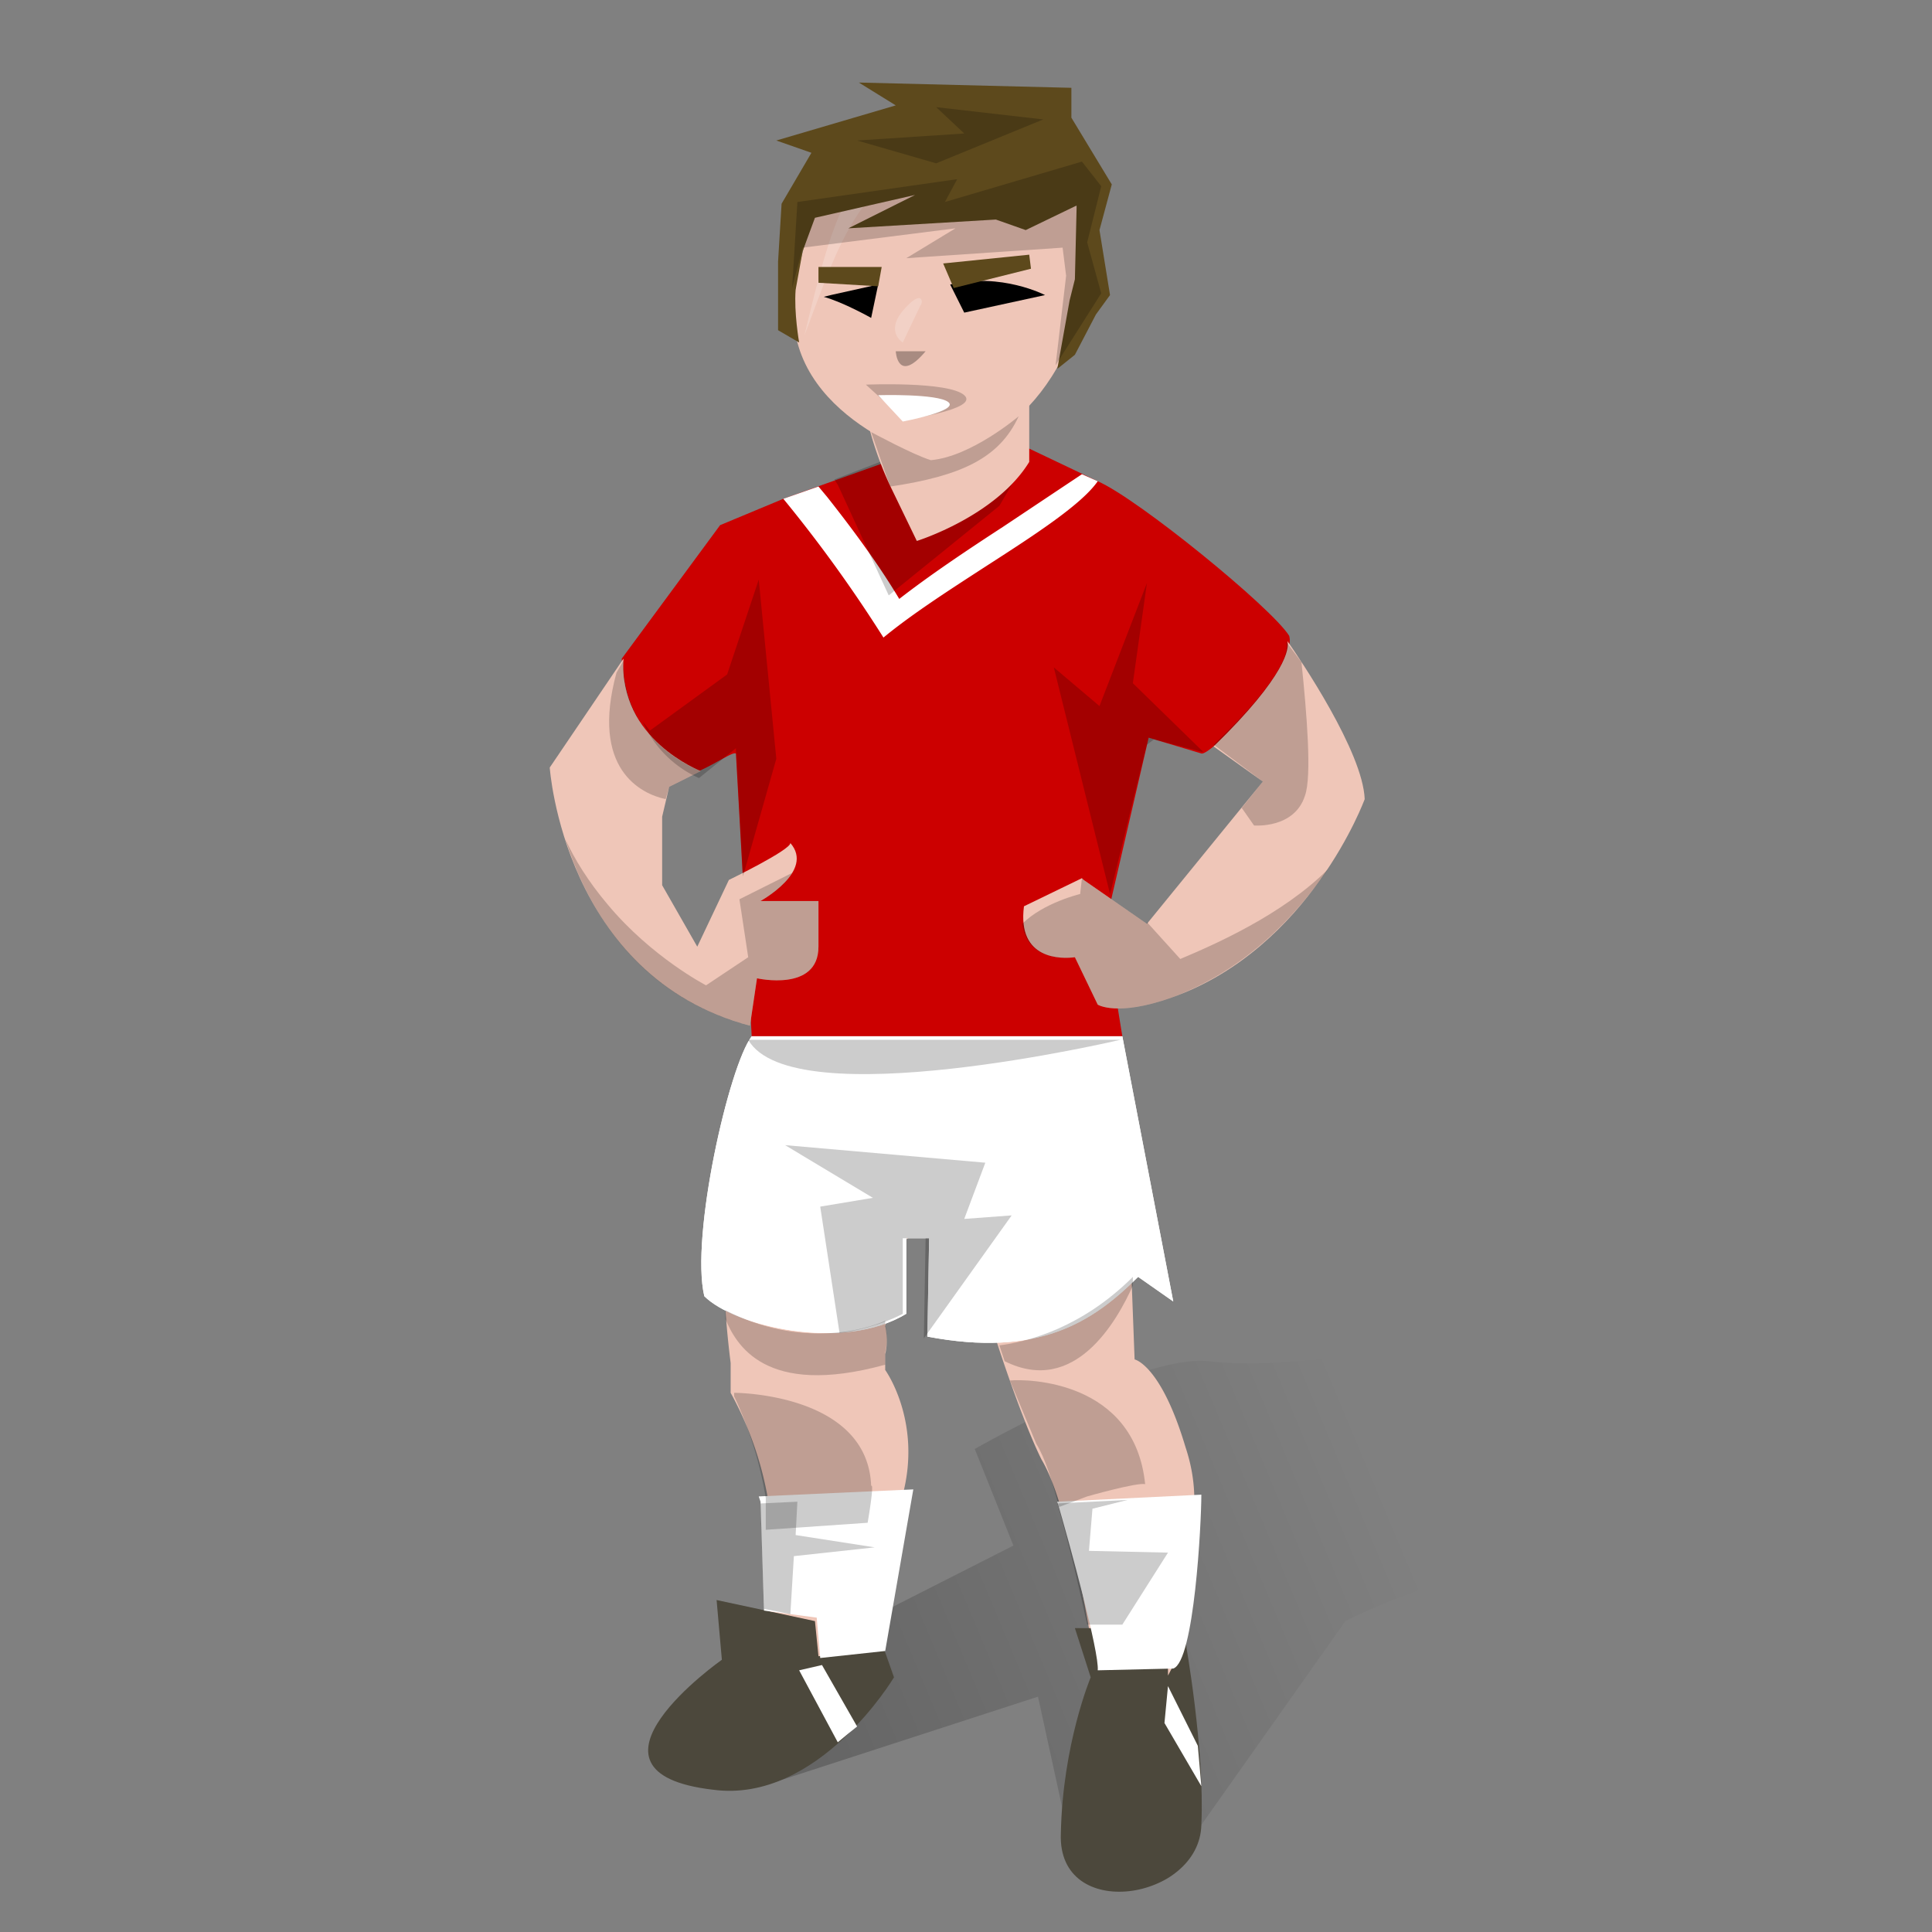
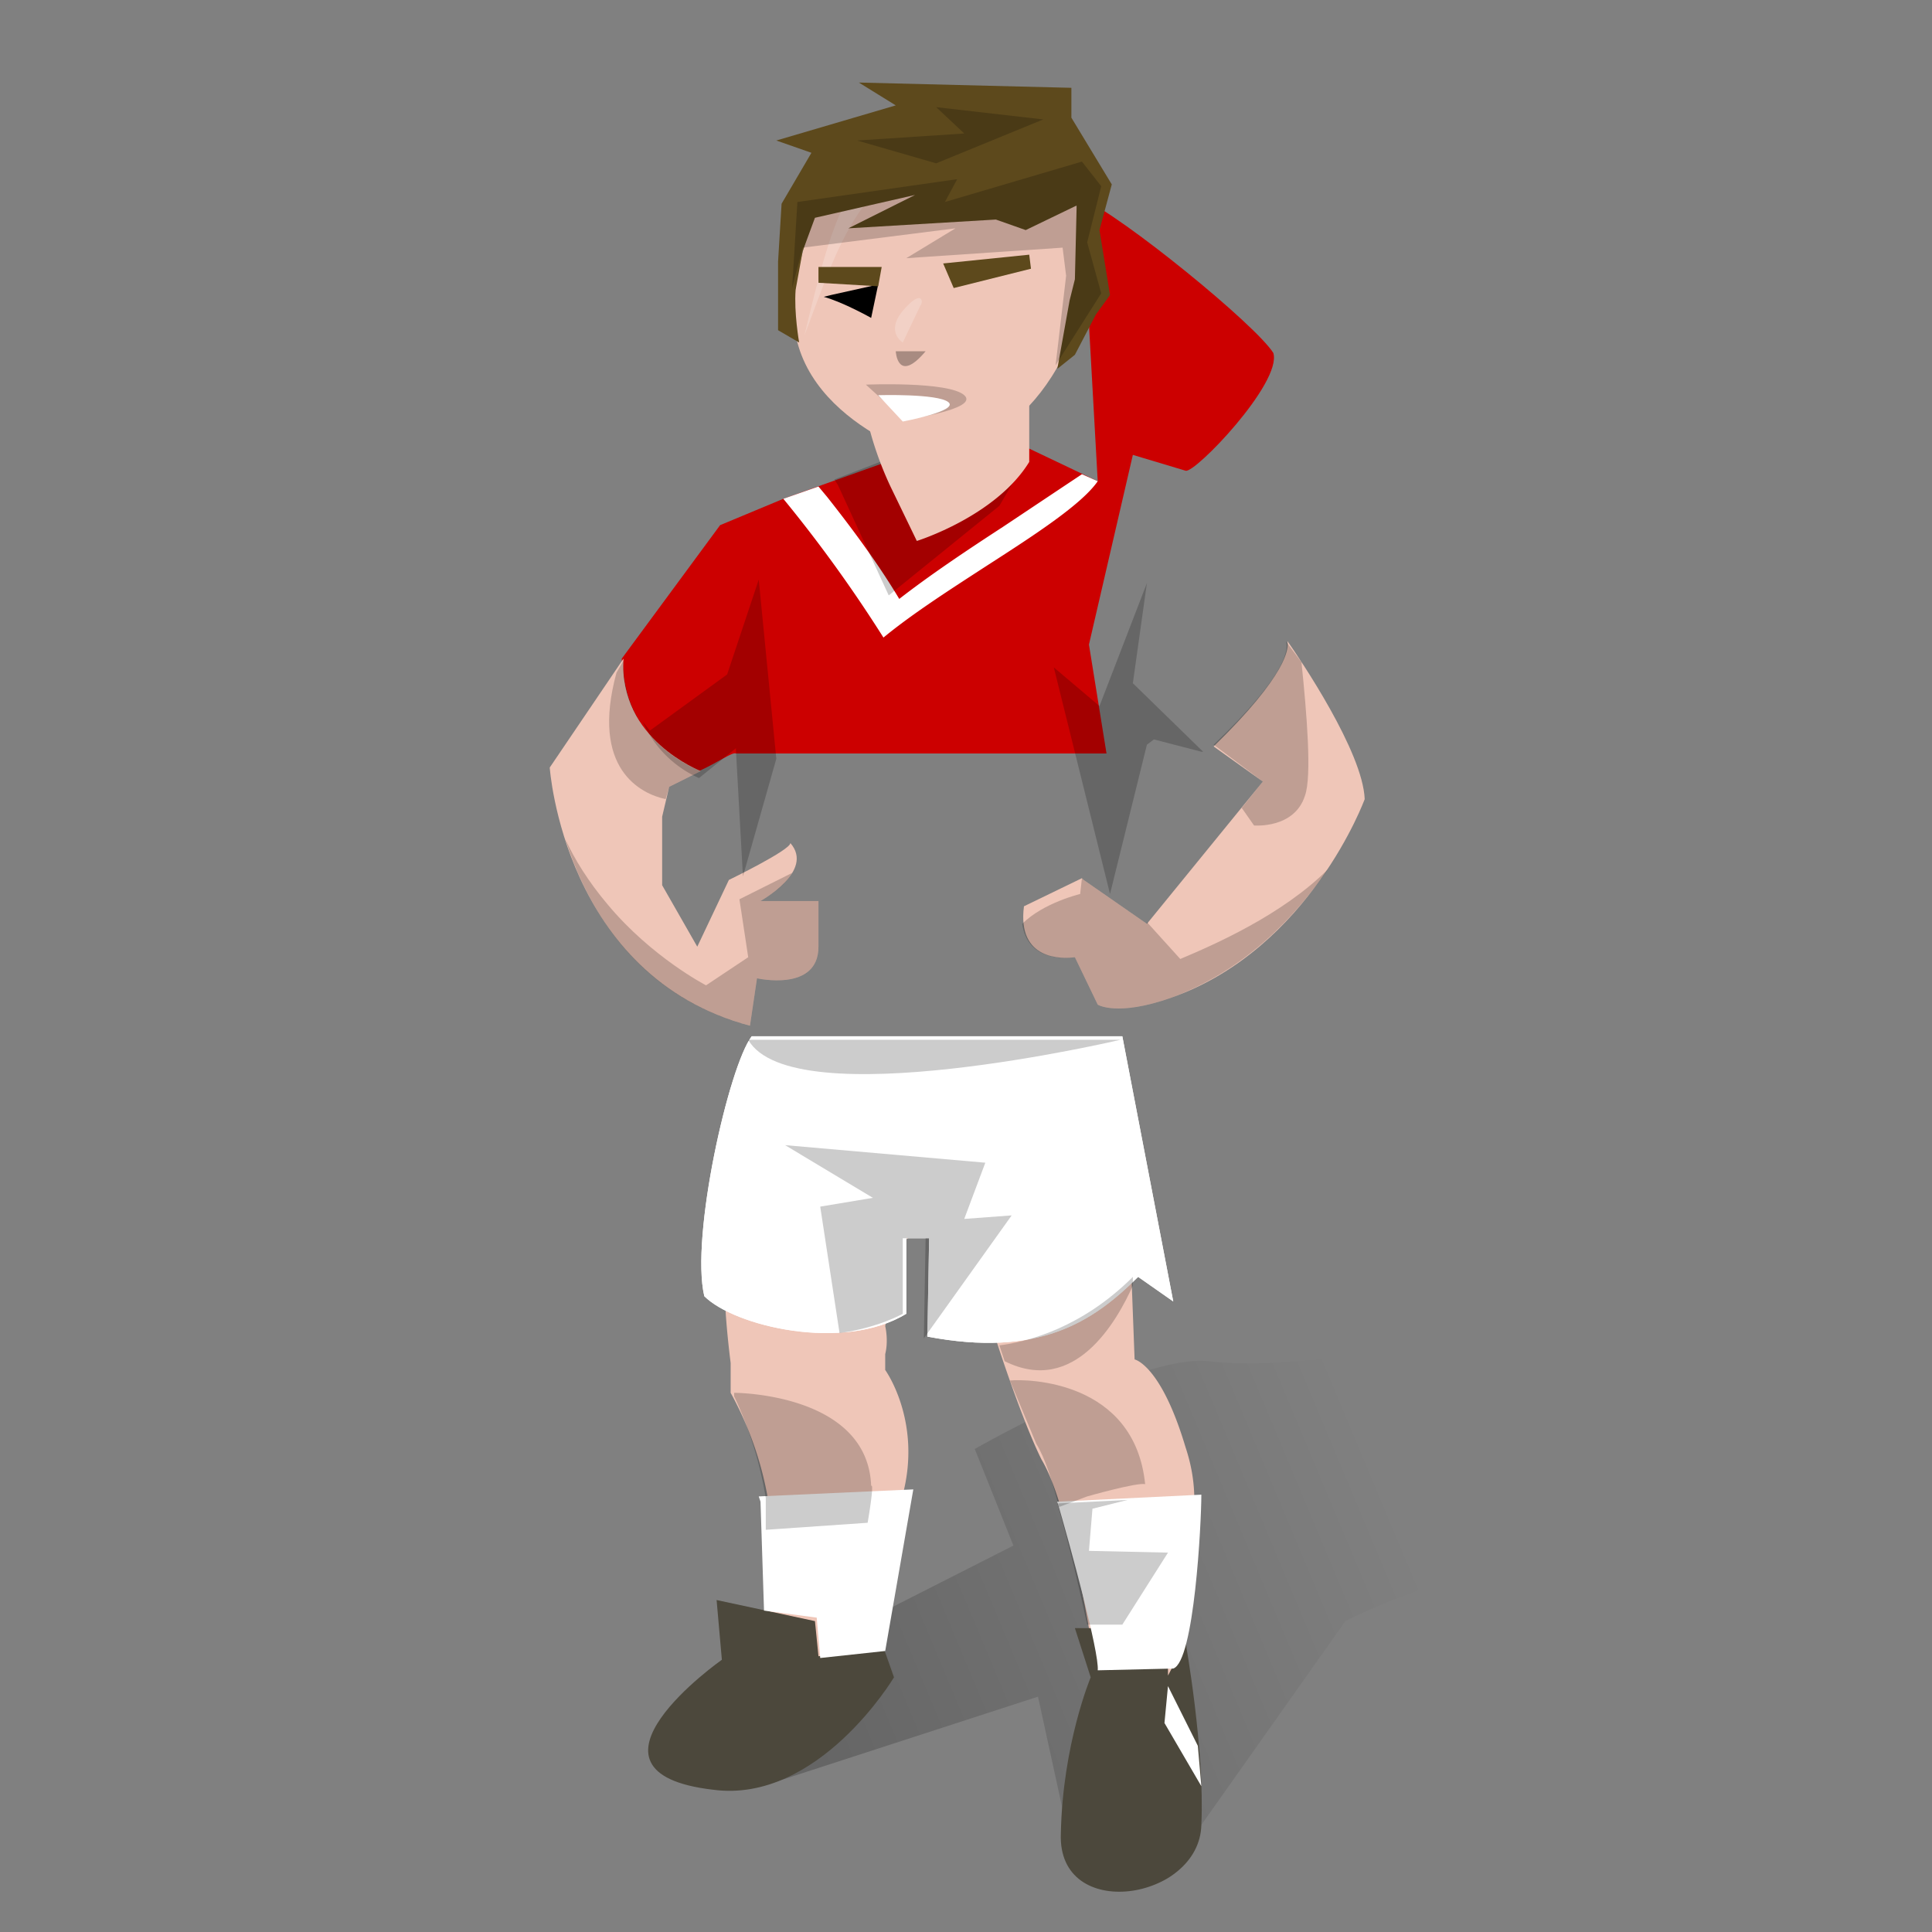
<svg xmlns="http://www.w3.org/2000/svg" fill="none" viewBox="-205 0 1100 1100" width="1100" height="1100" style="--skin-color: #EFC6B8;--hair-color: #5d491c">
  <rect x="-205" y="0" width="1100" height="1100" fill="#808080" stroke="none" />
  <defs>
    <linearGradient id="handball_paint0_linear" x1="278" x2="607.5" y1="1046.5" y2="908.5" gradientUnits="userSpaceOnUse">
      <stop />
      <stop offset="1" stop-opacity="0" />
    </linearGradient>
  </defs>
  <g id="handball_background">
    <path id="handball_Drop_shadow" fill="url(#handball_paint0_linear)" fill-opacity="0.3" d="M232 1016l154-50 17 78 25 32s24 0 34-8c11-8 17-29 17-29l82-116s81-43 159-34c77 10 160-40 160-40s-109-47-178-52c1 0 124-25 132-53 7-28-96-19-96-19l-31-26s-96 27-148 26c-53-1 15 45 35 42 0 1-71 13-111 8-39-4-133 50-133 50l22 55-201 102 61 34z" opacity="0.7" />
    <path id="handball_body" d="M212 678c-8 32-4 74-1 98v17a195 195 0 0122 65v60l-5 2 31 6 2 21 34-8 14-88c11-42-10-71-10-71v-9c2-8 0-16 0-16l10-48 19-13 31 59c9 29 21 62 29 78 6 10 12 28 16 48h1c11 45 14 76 14 76h44s18-42 12-101c0-11-2-21-5-30-14-47-29-50-29-50l-3-79-3 1-2-18H212z" style="fill:#EFC6B8" />
    <g id="handball_shoes-sneakers">
      <path id="handball_Union" fill="#4C483C" fill-rule="evenodd" d="M259 923l2 20 37-5 6 17s-43 72-103 64c-86-10 5-74 5-74l-3-34 56 12zm201 4h-53l9 28s-16 38-17 89c-2 51 79 38 80-5 2-43-9-104-9-104l-10 19v-27z" clip-rule="evenodd" />
-       <path id="handball_path272" fill="white" d="M272 992l-22-41 13-3 20 35-5 4" />
      <path id="handball_path276" fill="white" d="M477 994l-17-34-2 21 21 36-2-23z" />
    </g>
  </g>
  <g id="tokyo-handball-2020_4174">
    <g id="tokyo-handball-2020_men-socks_4">
      <g id="tokyo-handball-2020_socks_4">
        <path id="tokyo-handball-2020_Vector_61" fill="white" d="M397 855c7 24 24 86 23 96l43-1c12-4 16-83 16-99l-82 4z" />
        <path id="tokyo-handball-2020_Vector_62" fill="white" d="M227 852l1 3 2 62 30 4 2 23 37-4 16-92-88 4z" />
      </g>
    </g>
    <g id="tokyo-handball-2020_men-shirt_16">
      <g id="tokyo-handball-2020_shirt_4">
        <g id="tokyo-handball-2020_Group_11">
-           <path id="tokyo-handball-2020_Vector_63" fill="#CC0000" d="M420 274l-42-20-81 10-56 20-36 15-56 76c2 42 27 56 44 64 11-5 19-11 21-10l9 161h211l-10-62 25-108 30 9c5 2 55-50 50-67-10-16-86-78-109-88z" />
+           <path id="tokyo-handball-2020_Vector_63" fill="#CC0000" d="M420 274l-42-20-81 10-56 20-36 15-56 76c2 42 27 56 44 64 11-5 19-11 21-10h211l-10-62 25-108 30 9c5 2 55-50 50-67-10-16-86-78-109-88z" />
        </g>
      </g>
      <g id="tokyo-handball-2020_neckline,_stripe">
        <path id="tokyo-handball-2020_path_13" fill="white" d="M261 277l5 6c15 19 29 38 41 58 18-14 39-28 59-41l45-30 9 4c-9 13-35 30-63 48-20 13-42 27-59 41a788 788 0 00-57-79l20-7z" />
      </g>
    </g>
    <g id="tokyo-handball-2020_men-pants_16">
      <g id="tokyo-handball-2020_shorts_4">
        <g id="tokyo-handball-2020_Group_12">
          <g id="tokyo-handball-2020_Vector_64">
            <path fill="white" d="M434 590H223c-13 17-35 114-27 148 17 17 79 32 115 10v-43h13l-1 56c63 12 94-8 120-34l20 14-29-151z" />
            <path fill="white" d="M434 590H223c-13 17-35 114-27 148 17 17 79 32 115 10v-43h13l-1 56c63 12 94-8 120-34l20 14-29-151z" />
          </g>
        </g>
      </g>
    </g>
  </g>
  <g id="handball_player_default">
    <path id="handball_right-arm-side_2" d="M150 375l-42 62s8 119 114 147l4-27s35 8 35-18v-26h-33s31-17 17-33c0 4-35 21-35 21l-18 38-20-35v-39l4-17 18-9s-47-18-44-64z" style="fill:#EFC6B8" />
    <path id="handball_left-arm-side_2" d="M407 545l13 27s11 7 42-4c79-28 110-113 110-113-1-27-37-80-44-90 1 4 0 19-42 60l28 20-66 81-36-25-1-1-33 16c-4 31 22 30 29 29z" style="fill:#EFC6B8" />
    <g id="handball_overlay_5">
      <path id="handball_Intersect_15" fill="black" fill-opacity="0.2" d="M174 455l2-7 18-9s-45-16-44-63l-4 7c-15 55 14 69 28 72z" />
      <path id="handball_Intersect_16" fill="black" fill-opacity="0.2" d="M536 377c3 29 6 65 2 76-6 19-29 17-29 17l-7-10 12-15-28-21c42-40 43-55 41-59l9 12z" />
      <path id="handball_Intersect_17" fill="black" fill-opacity="0.2" d="M448 525l19 21c19-8 58-25 84-51-18 26-46 57-89 73-31 11-42 4-42 4l-13-27c-6 1-27 2-30-19 12-12 33-17 33-17l1-9 1 1 36 25v-1z" />
      <path id="handball_Intersect_18" fill="black" fill-opacity="0.2" d="M246 497l-30 15 5 33-24 16s-31-16-56-46c-11-13-19-26-24-37 12 38 40 89 105 106l4-27s35 8 35-18v-26h-33s13-7 18-16z" />
    </g>
  </g>
  <g id="handball_foreground" clip-path="url(#handball_clip0)">
    <g id="handball_body_overlay">
-       <path id="handball_Intersect_21" fill="black" fill-opacity="0.2" d="M299 752c-11 5-48 16-91-6v5c6 14 22 45 91 26v-7c2-8 0-16 0-16v-2z" />
      <path id="handball_Intersect_22" fill="black" fill-opacity="0.2" d="M440 727c-29 29-60 37-76 39l3 9c40 20 64-23 73-43v-5z" />
      <path id="handball_Intersect_23" fill="black" fill-opacity="0.2" d="M398 858l16-6s28-8 33-7c-6-59-67-60-77-59l15 36c5 8 9 21 13 36z" />
      <path id="handball_Intersect_24" fill="black" fill-opacity="0.2" d="M231 871l58-4s4-23 2-21c-2-53-78-53-78-53v2a219 219 0 0118 58v18z" />
      <path id="handball_Shorts" fill="black" fill-opacity="0.2" d="M321 762l1-57h-13v43s-14 8-36 11l-11-72 30-5-50-30 114 10-12 32 27-2-50 70z" />
      <path id="handball_Shorts_2" fill="black" fill-opacity="0.2" d="M221 592h212s-187 44-212 0z" />
      <path id="handball_Shirt" fill="black" fill-opacity="0.2" d="M479 428h1l-40-39 8-57-27 70-26-22 32 129 21-85 4-3 27 7z" />
      <path id="handball_Shirt_2" fill="black" fill-opacity="0.2" d="M380 254l-2-1-82 10-26 10 2 3 29 63 63-51 7-12s6-11 9-22z" />
      <path id="handball_Shirt_3" fill="black" fill-opacity="0.2" d="M218 499l19-67-10-102-18 54-44 32-4-5a63 63 0 0032 32l21-17v1l4 72z" />
      <path id="handball_Intersect_25" fill="black" fill-opacity="0.2" d="M415 883l45 1-26 41h-20c-4-18-9-41-17-69l40-2-20 5-2 24z" />
-       <path id="handball_Intersect_26" fill="black" fill-opacity="0.2" d="M249 855l-1 19 45 7-46 5-2 33-15-3-2-58v-2l21-1z" />
    </g>
    <path id="handball_neck" d="M381 175v88c-19 31-64 45-64 45l-15-31a195 195 0 01-12-33c82-15 61-63 91-69z" style="fill:#EFC6B8" />
    <path id="handball_face" d="M326 262s-84-24-79-90c5-54 34-105 88-105s95 52 72 120c-24 68-81 75-81 75z" style="fill:#EFC6B8" />
    <g id="handball_overlay_7">
      <path id="handball_path970" fill="black" fill-opacity="0.3" d="M322 200h-17s1 19 17 0z" />
      <path id="handball_path972" fill="black" fill-opacity="0.2" d="M288 219s47-2 56 6-34 14-34 14l-22-20z" />
      <path id="handball_path974" fill="white" d="M295 225s34-1 40 4-26 11-26 11l-14-15z" />
      <path id="handball_Vector_16" fill="white" fill-opacity="0.2" d="M253 191c17-71 27-108 78-112h23c-68 14-78 51-101 112z" />
      <path id="handball_Vector_17" fill="white" fill-opacity="0.2" d="M309 177c11-13 12-5 10-3l-10 21s-10-6 0-18z" />
-       <path id="handball_path976" fill="black" d="M336 162l8 16 46-10s-25-13-54-6z" />
      <path id="handball_path980" fill="black" d="M295 162l-27 6-4 1c11 3 27 12 27 12l4-19z" />
-       <path id="handball_path436" fill="black" fill-opacity="0.2" d="M302 277c40-6 62-16 73-40 0 0-27 23-50 25-10-3-34-16-34-16l9 26 2 5z" />
    </g>
    <path id="handball_right-eyebrow" d="M381 145l-49 5 6 14 44-11-1-8z" style="fill:#5d491c" />
    <path id="handball_left-eyebrow" d="M297 152h-36v9l34 2 2-11z" style="fill:#5d491c" />
  </g>
  <g id="handball_haircut_medium">
    <path id="handball_medium" d="M305 60l-68 20 20 7-17 29-2 33v39l12 7s-3-17-2-30l4-22 7-19 57-13-38 19 84-5 17 6 29-14-1 42-3 12-7 39 10-8 12-23 8-11-6-37 7-26-23-38V50l-121-3 21 13z" style="fill:#5d491c" />
    <g id="handball_overlay_9">
      <path id="handball_path1010" fill="black" fill-opacity="0.2" d="M422 106l-11-14-78 23 7-13-91 13-3 49 6-23 87-11-28 17 89-6 2 16-6 51 26-41-8-29 8-32z" />
      <path id="handball_path1026" fill="black" fill-opacity="0.2" d="M328 61l16 15-61 4 45 13 61-25-61-7z" />
    </g>
  </g>
</svg>